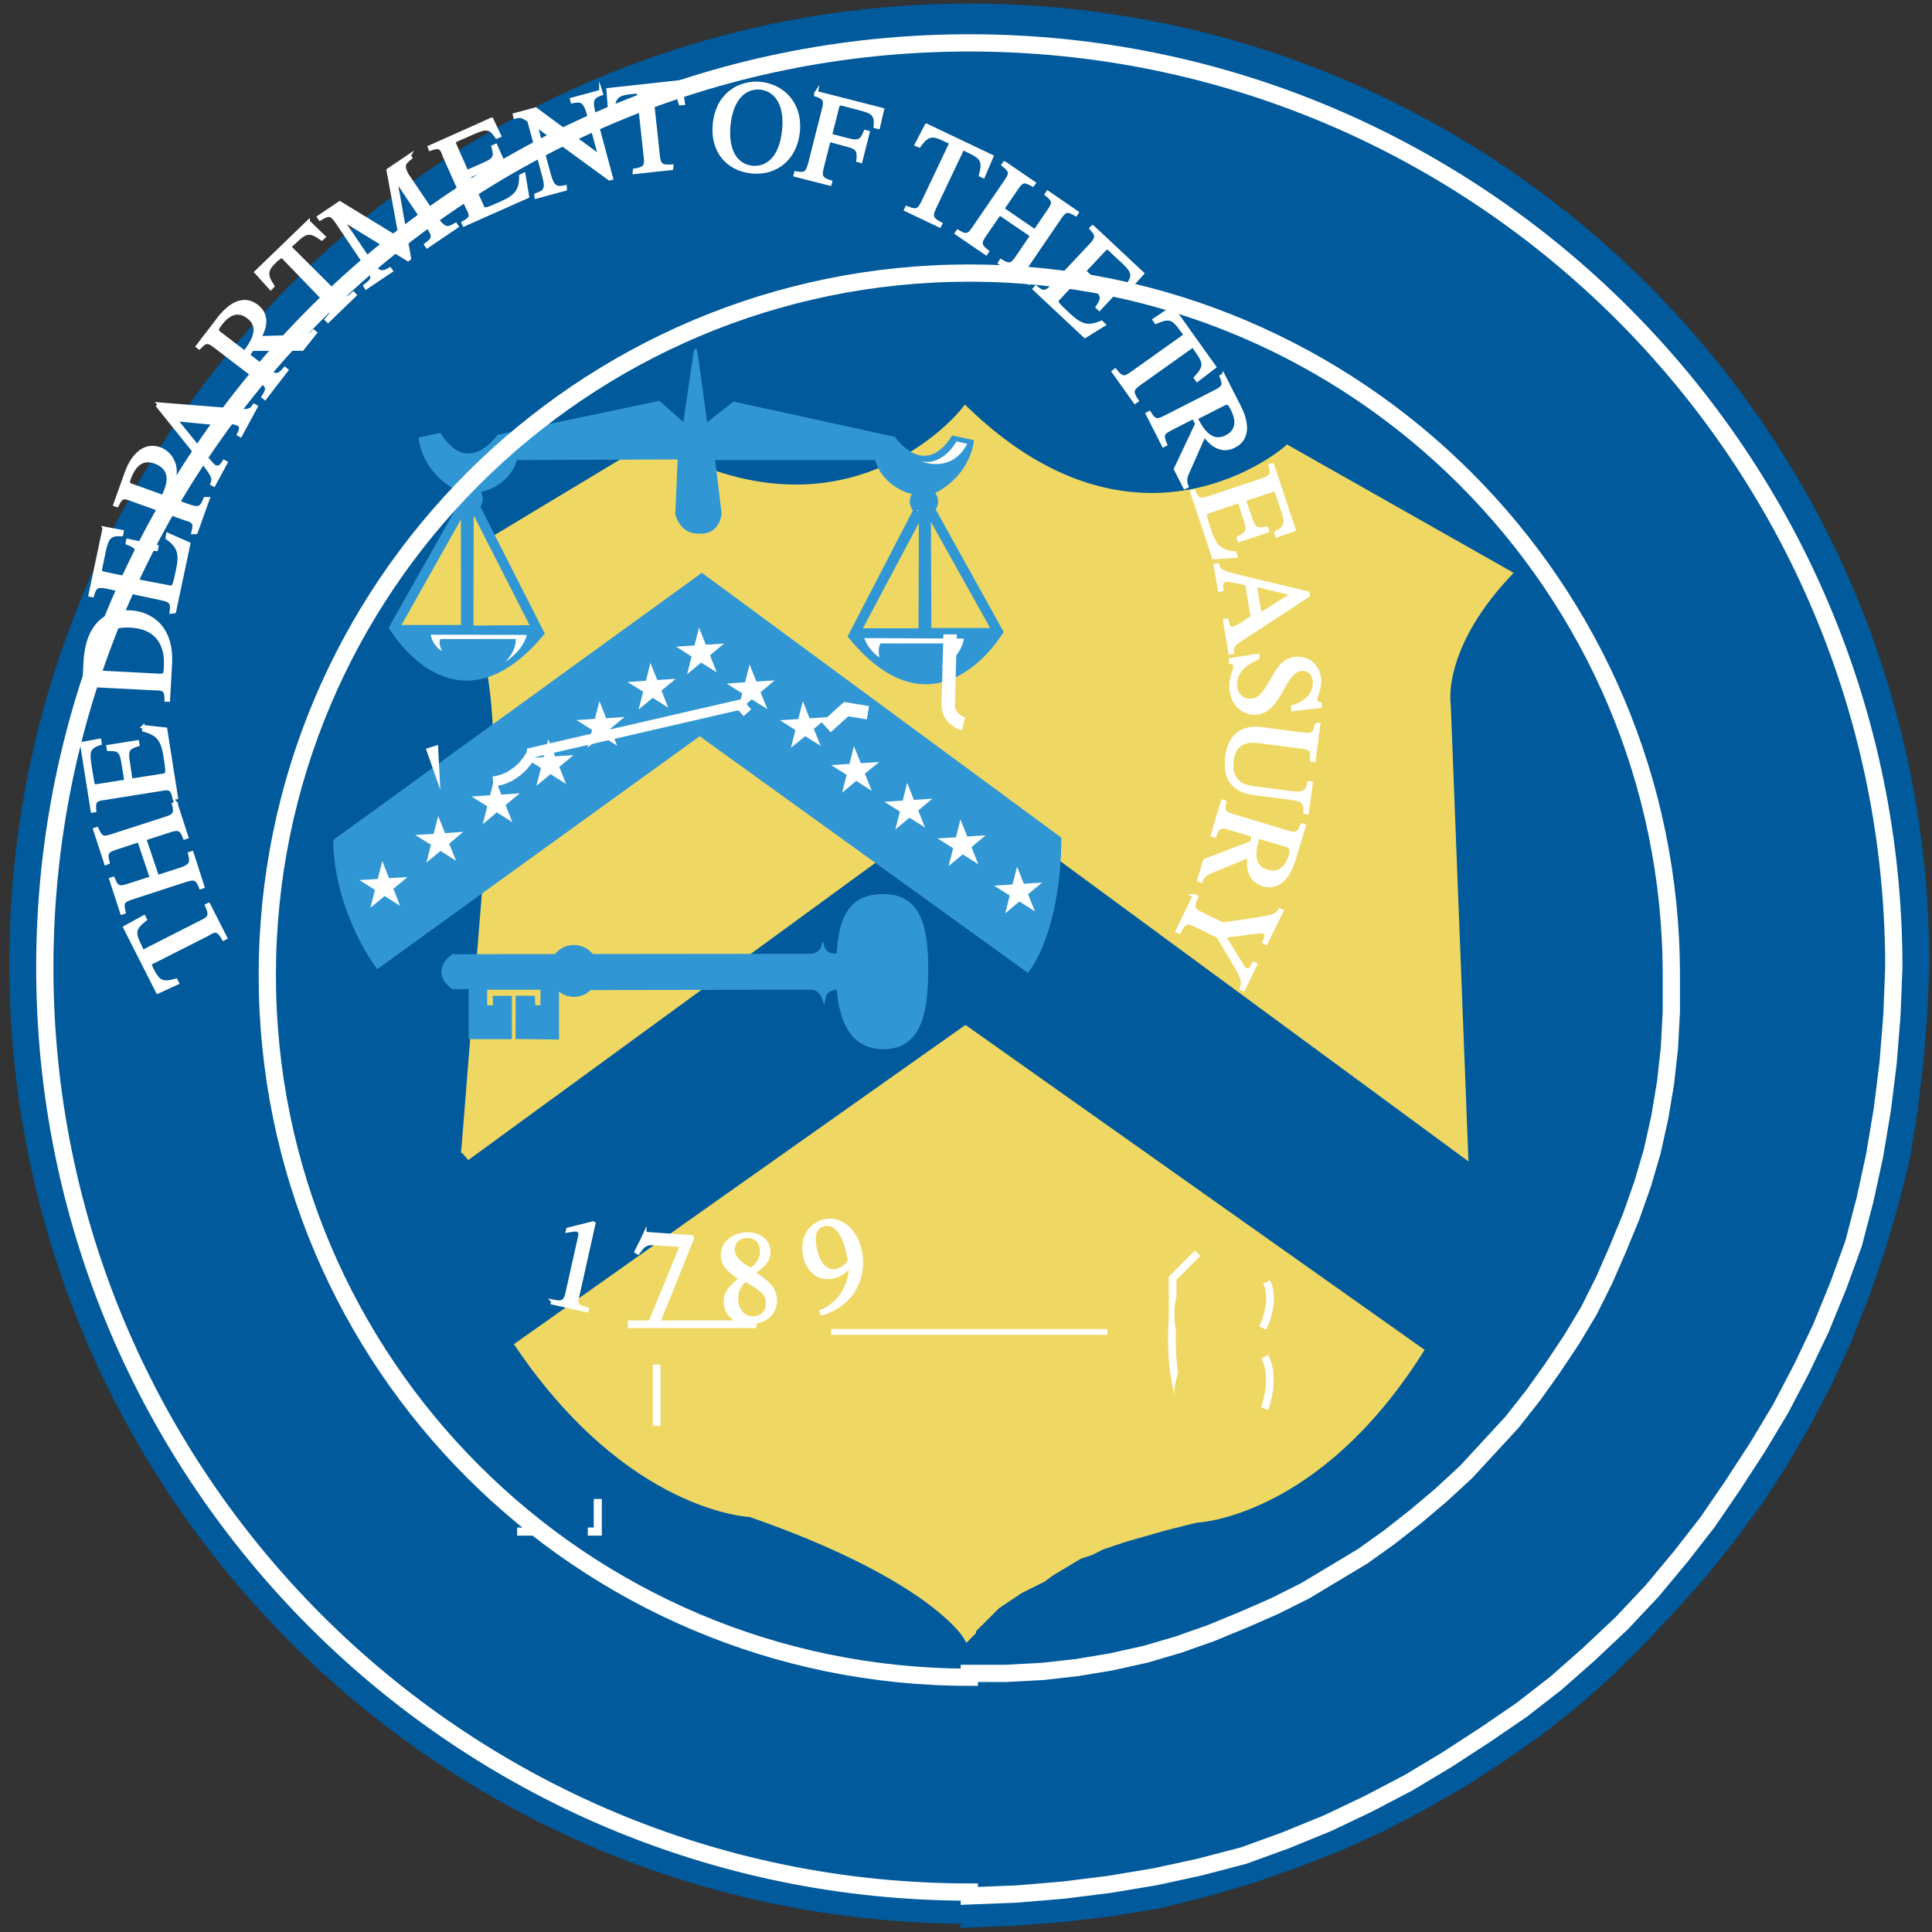
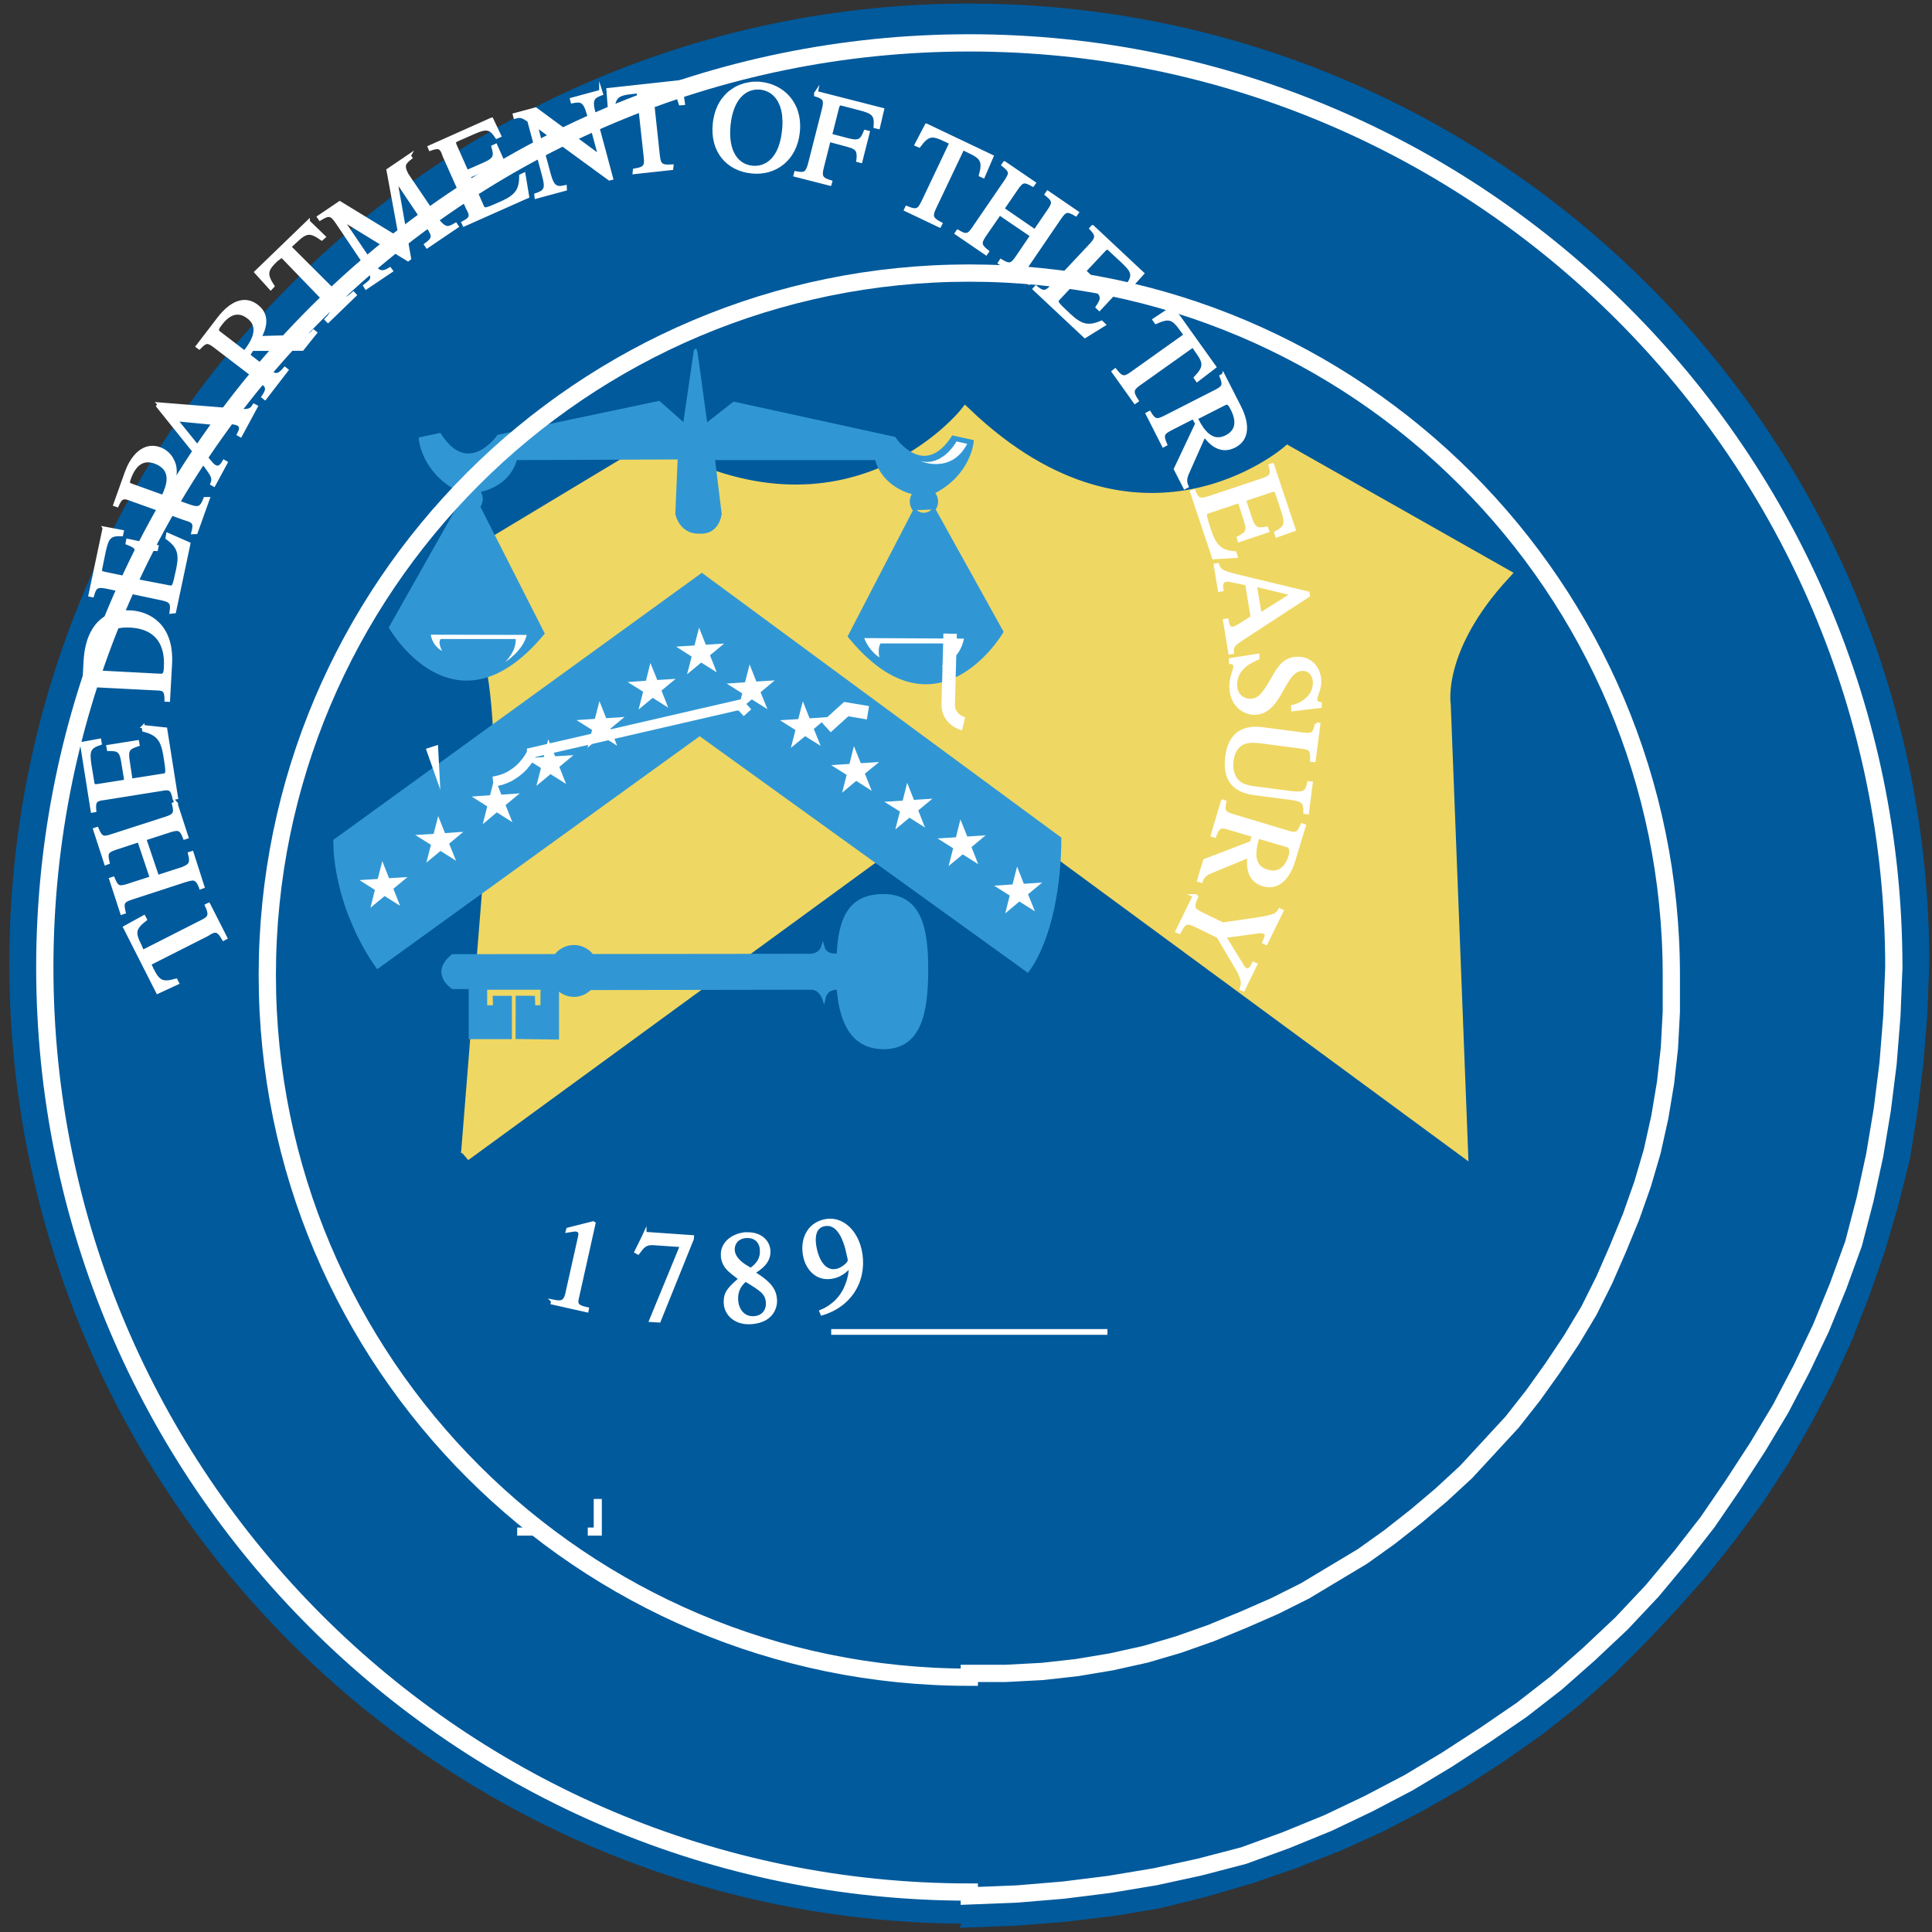
<svg xmlns="http://www.w3.org/2000/svg" height="500.04" width="500" version="1.1" preserveAspectRatio="none" viewBox="0 0 0.694 0.694">
  <rect x="0" y="0" width="0.694" height="0.694" fill="#333333" stroke="none" />
  <g transform="matrix(.689 0 0 .689 .003 .003)">
    <g stroke-miterlimit="10.433">
      <path d="m0.5 0.998 0.026-0.001 0.025-0.002 0.025-0.003 0.024-0.004 0.024-0.006 0.024-0.007 0.023-0.008 0.023-0.009 0.022-0.01 0.021-0.011 0.021-0.012 0.02-0.013 0.02-0.014 0.019-0.015 0.018-0.016 0.017-0.017 0.016-0.017 0.016-0.018 0.015-0.019 0.014-0.019 0.013-0.02 0.012-0.021 0.011-0.021 0.01-0.022 0.009-0.023 0.008-0.023 0.007-0.024 0.006-0.024 0.004-0.025 0.003-0.025 0.002-0.025 0.001-0.026c0-0.275-0.223-0.498-0.498-0.498s-0.498 0.223-0.498 0.498c0 0.275 0.223 0.498 0.498 0.498z" stroke="#005a9c" stroke-width=".005" fill="#005a9c" />
      <path d="m0.239 0.597 0.017-0.212c-0.002-0.083-0.029-0.091-0.029-0.091l0.108-0.065c0.103 0.059 0.164-0.018 0.164-0.018 0.091 0.087 0.168 0.02 0.168 0.02l0.113 0.064c-0.036 0.039-0.031 0.068-0.031 0.068l0.009 0.232-0.257-0.189-0.263 0.192z" stroke="#efd763" stroke-width=".006" fill="#efd763" />
-       <path d="m0.502 0.846 0-0 0-0 0-0.001 0.001-0.001 0.001-0.001 0.001-0.001 0.001-0.001 0.001-0.001 0.002-0.002 0.002-0.002 0.002-0.002 0.002-0.002 0.003-0.002 0.003-0.002 0.003-0.002 0.003-0.002 0.004-0.002 0.004-0.002 0.004-0.002 0.004-0.003 0.005-0.003 0.005-0.003 0.005-0.003 0.006-0.002 0.006-0.003 0.006-0.002 0.006-0.002 0.007-0.002 0.007-0.002 0.007-0.002 0.008-0.002 0.008-0.002s0.062-0.002 0.116-0.087l-0.236-0.167-0.232 0.164c0.058 0.085 0.12 0.087 0.12 0.087 0.095 0.033 0.113 0.064 0.113 0.064z" stroke="#efd763" stroke-width=".005" fill="#efd763" />
      <path d="m358.17 178.62-5.644 38.713-13.348-11.82-83.666 17.598s-15.671 22.577-30.678-0.863l-10.027 2.125s1.13 16.866 19.988 26.627l0.535 0.014c-1.193 1.205-1.93 2.868-1.93 4.699 0 1.583 0.532 3.021 1.422 4.15l-35.553 62.916s33.466 58.301 79.416 3.055l-33.566-66.09 0.035-0.047 0.199-0.266 0.133-0.266 0.199-0.266 0.133-0.266 0.133-0.332 0.133-0.266 0.065-0.332 0.135-0.332 0.064-0.266 0.066-0.332v-0.332l0.066-0.332v-0.398c0-1.722-0.656-3.291-1.719-4.475l1.188 0.027s14.676-2.192 18.527-16.602l85.193-0.332h0.133l-1.262 29.35c2.988 10.292 11.355 9.297 11.355 9.297 10.093 0.996 11.156-9.43 11.156-9.43l-3.519-28.885h84.994c3.719 14.409 18.594 17.73 18.594 17.73l1.623-0.019c-1.205 1.207-1.955 2.883-1.955 4.732 0 1.783 0.677 3.394 1.772 4.592l0.488-0.939 9.029-0.332 0.41 0.738 0.055-0.074 0.199-0.266 0.133-0.266 0.199-0.266 0.133-0.266 0.133-0.332 0.133-0.266 0.066-0.332 0.133-0.332 0.066-0.332 0.066-0.332v-0.332l0.066-0.332v-0.332c0-1.906-0.8-3.626-2.08-4.84l0.486-0.006c18.925-9.628 20.188-26.496 20.188-26.496l-9.961-2.189c-15.272 23.374-30.678 0.598-30.678 0.598l-83.537-18.262-14.607 11.422-5.18-37.717-0.332-0.996zm114.39 83.078c-0-0-0.002 0-0.002 0l-34.041 65.662c45.486 55.712 79.416-2.324 79.416-2.324l-35.447-63.871-0.145 0.191-0.199 0.266-0.199 0.199-0.266 0.199-0.199 0.266-0.266 0.199-0.266 0.133-0.266 0.199-0.266 0.133-0.266 0.199-0.332 0.133-0.266 0.066-0.332 0.133-0.266 0.066-0.332 0.066-0.332 0.066-0.332 0.066h-0.332l-0.33 0.066c-1.867 0-3.548-0.815-4.736-2.115zm-111.01 33.592-191.3 138.65 0.066 2.123 0.066 2.191 0.133 2.191 0.199 2.191 0.266 2.191 0.266 2.258 0.797 4.447 0.93 4.383 1.062 4.449 1.328 4.383 1.395 4.316 1.594 4.25 1.727 4.117 1.793 4.117 1.992 3.916 1.992 3.785 2.125 3.652 2.258 3.519 2.258 3.32 167.93-121.32 170.98 123.25c12.284-17.132 16.732-45.884 16.732-68.926l-186.58-137.46zm94.426 167.27c-17.796 0.066-22.512 12.882-23.309 31.143l-0.199-0.199s-6.44 1.062-7.834-4.184c0 0-1.328 4.582-7.305 4.383l-113 0.121c-2.228-2.871-5.631-4.703-9.447-4.703-3.863 0-7.288 1.841-9.523 4.725l-53.691 0.057c-11.421 9.23 0.066 16.533 0.066 16.533h9.098v26.098h20.85v-20.918h-8.301l0.133 4.914h-4.715v-9.76h29.484l-0.066 9.76h-4.316l-0.199-4.914-8.367-0.066-0.066 20.918 20.982 0.266v-25.766h0.203c2.189 2.173 5.15 3.522 8.43 3.522h0.598l0.598-0.066 0.664-0.066 0.598-0.133 0.598-0.133 0.531-0.199 0.598-0.199 0.531-0.199 0.531-0.266 0.531-0.266 0.531-0.332 0.465-0.332 0.465-0.332 0.465-0.398 0.465-0.398 0.227-0.227 115.64-0.174c4.515 0.199 6.242 5.379 6.242 5.379 1.195-6.109 7.504-5.379 7.504-5.379v0.002l0.133 1.592 0.199 1.594 0.199 1.594 0.199 1.527 0.266 1.527 0.266 1.461 0.332 1.461 0.398 1.395 0.398 1.395 0.398 1.328 0.465 1.33 0.531 1.26 0.531 1.193 0.598 1.131 0.598 1.129 0.664 1.062 0.73 1.065 0.73 0.93 0.797 0.928 0.863 0.863 0.93 0.799 0.93 0.729 0.994 0.664 1.065 0.598 1.062 0.531 1.129 0.531 1.262 0.398 1.26 0.332 1.262 0.266 1.395 0.199 1.395 0.133 1.527 0.066c19.522 0.066 22.576-19.189 22.576-41.102s-3.784-38.182-22.775-38.115v-0.002z" transform="scale(.001)" stroke="#3197d4" stroke-width="1.67" fill="#3197d4" />
    </g>
    <g stroke="#fff" stroke-miterlimit="10.433" fill="none">
      <path d="m381.03 279.88h0.7v0.42m3.39-0.42h0.58v1.89" transform="matrix(.009 0 0 -.009 -3.164 3.313)" stroke-width=".469" />
      <line y2=".69" x2=".573" y1=".69" x1=".429" stroke-width=".003" />
-       <path d="m0.62 0.649-0.001 0.001-0.001 0.001-0.001 0.001-0.001 0.001-0.001 0.001-0.001 0.001-0.001 0.001-0.001 0.001-0.001 0.001-0.001 0.001-0.001 0.001-0.001 0.001-0.001 0.001-0 0.001-0 0.001-0 0.001-0 0.001-0 0.001-0 0.001-0 0.001-0 0.001-0 0.001-0 0.001-0 0.001-0 0.001-0 0.001-0 0.001-0 0.001-0 0.001-0 0.001-0 0.002-0 0.001c-0.001 0.016 0 0.029 0.003 0.041 0.004 0.014 0.014 0.021 0.014 0.021m0.032-0.08c0.005 0.01-0.002 0.024-0.002 0.024m0.001 0.015c0.006 0.011 0 0.027 0 0.027m-0.317-0.023v0.032m-0.015-0.053h0.067" stroke-width=".004" />
      <polyline transform="matrix(.009 0 0 -.009 -3.164 3.313)" points="379.64 323.32 379.71 323.33 379.79 323.35 379.86 323.36 379.93 323.38 380 323.4 380.07 323.41 380.2 323.46 380.33 323.5 380.45 323.56 380.57 323.61 380.68 323.68 380.78 323.74 380.88 323.81 380.98 323.88 381.07 323.95 381.15 324.02 381.23 324.09 381.31 324.17 381.38 324.24 381.44 324.32 381.5 324.39 381.56 324.46 381.61 324.53 381.66 324.59 381.7 324.66 381.74 324.72 381.77 324.77 381.8 324.82 381.83 324.87 381.85 324.91 381.86 324.94 381.88 324.97 381.88 324.98 381.89 324.99 381.89 324.99 381.89 325 381.89 325 381.89 325 393.95 327.78 394.37 327.31" stroke-width=".586" />
      <polygon transform="matrix(.009 0 0 -.009 -3.164 3.313)" points="375.97 325.11 376.34 324.06 376.28 325.21" stroke-width=".352" />
      <polyline transform="matrix(.009 0 0 -.009 -3.164 3.313)" points="398.93 326.47 400.09 327.52 401.35 327.31" stroke-width=".782" />
      <path d="m0.491 0.326-0.001 0.037c-0 0.008 0.008 0.01 0.008 0.01" stroke-width=".007" />
    </g>
-     <path d="m0.642 0.697 0 0 0.001 0 0 0 0 0 0 0 0 0 0 0 0 0.001 0 0 0 0.001 0 0.001 0 0.001 0 0.001 0 0.001 0 0.001 0 0.001 0 0.001 0 0.001 0 0.001 0 0.001 0 0.001 0 0.001 0 0.001 0 0.001 0 0.001 0 0.001 0 0.001 0 0.001 0 0.001 0 0.001 0 0.001v0.001c0.001 0.013-0.006 0.025-0.016 0.026-0.01 0.001-0.018-0.009-0.019-0.022-0.001-0.009 0.003-0.018 0.008-0.022l0.001-0.001c-0.005-0.004-0.009-0.011-0.009-0.02-0.001-0.013 0.007-0.025 0.016-0.026 0.01-0.001 0.018 0.009 0.019 0.023 0 0.009-0.003 0.018-0.008 0.022l-0.001 0.001z" fill="#efd763" />
    <g stroke-miterlimit="10.433">
-       <path d="m240.97 257.44-0.133 66.004 33.6-0.266-33.467-65.738zm-3.387 2.723-35.459 62.949h35.525l-0.066-62.949zm241.71 1.129 0.266 63.414h35.127l-35.393-63.414zm-2.922 0.332-33.6 63.215h33.4l0.199-63.215z" transform="scale(.001)" stroke="#3197d4" stroke-width="3.32" fill="#efd763" />
      <path d="m0.501 0.984 0.025-0.001 0.024-0.002 0.024-0.003 0.024-0.004 0.023-0.005 0.023-0.006 0.022-0.008 0.022-0.009 0.021-0.01 0.021-0.011 0.02-0.012 0.02-0.013 0.019-0.013 0.018-0.014 0.017-0.015 0.017-0.016 0.016-0.017 0.015-0.018 0.014-0.018 0.013-0.019 0.013-0.02 0.012-0.02 0.011-0.021 0.01-0.021 0.009-0.022 0.008-0.022 0.006-0.023 0.005-0.023 0.004-0.024 0.003-0.024 0.002-0.025 0.001-0.025c0-0.266-0.216-0.482-0.482-0.482-0.266 0-0.482 0.216-0.482 0.482 0 0.266 0.216 0.482 0.482 0.482zm0-0.116 0.019-0 0.019-0.001 0.018-0.002 0.018-0.003 0.018-0.004 0.017-0.005 0.017-0.006 0.017-0.007 0.016-0.007 0.016-0.008 0.015-0.009 0.015-0.009 0.014-0.01 0.014-0.011 0.013-0.011 0.013-0.012 0.012-0.013 0.012-0.013 0.011-0.014 0.01-0.014 0.01-0.015 0.009-0.015 0.008-0.016 0.007-0.016 0.007-0.017 0.006-0.017 0.005-0.017 0.004-0.018 0.003-0.018 0.002-0.018 0.001-0.019 0-0.019c0-0.202-0.164-0.366-0.366-0.366-0.202 0-0.366 0.164-0.366 0.366s0.164 0.366 0.366 0.366z" stroke="#fff" stroke-width=".009" fill="none" />
      <path d="m350.27 38.248-37.65 4.117 0.863 11.422 1.594-0.199c0.664-7.437 2.323-8.899 9.693-9.695l3.586-0.398 3.652 33.4c0.531 4.913 0.465 6.508-5.578 7.438l-0.133 1.262 19.523-2.125 0.133-1.262c-5.644 0.398-6.574-0.797-7.106-5.312l-3.65-34.131 3.584-0.398c7.304-0.797 9.364 0.2 11.555 7.371l1.594-0.133-1.66-11.355zm38.908 0.797-0.996 0.066-0.996 0.066-1.062 0.199-0.996 0.199-0.994 0.199-0.996 0.332-0.996 0.332-0.93 0.332-0.996 0.465-0.93 0.465-0.863 0.531-0.863 0.598-0.863 0.598-0.863 0.664-0.797 0.73-0.73 0.73-0.729 0.863-0.73 0.863-0.664 0.863-0.598 0.996-0.598 0.996-0.531 1.062-0.465 1.129-0.465 1.195-0.398 1.195-0.332 1.262-0.266 1.326-0.266 1.328-0.199 1.461h-0.002c-1.461 14.276 6.839 23.907 19.521 25.168 12.152 1.262 22.775-6.509 24.236-20.785 1.527-15.339-8.565-24.17-19.521-25.299l-0.996-0.133h-1.062-1.062zm1.631 2.451c0.434 0.002 0.866 0.027 1.293 0.072l0.598 0.066 0.664 0.133 0.598 0.133 0.664 0.199 0.598 0.199 0.598 0.266 0.664 0.266 0.598 0.332 0.531 0.332 0.598 0.398 0.531 0.465 0.598 0.465 0.465 0.531 0.531 0.531 0.465 0.598 0.465 0.664 0.465 0.664 0.398 0.73 0.332 0.797 0.398 0.797 0.332 0.863 0.266 0.928 0.266 0.93 0.199 0.996 0.199 1.062 0.133 1.129 0.066 1.129 0.066 1.195 0.066 1.262-0.066 1.262-0.066 1.395-0.133 1.395c-1.461 14.675-8.899 19.92-16.336 19.189-7.437-0.73-13.611-7.37-12.15-22.111 1.494-14.318 8.591-19.297 15.107-19.262zm-81.975 1.799-15.207 4.117 0.332 1.262c4.515-0.863 6.441-0.863 8.5 6.574l5.844 21.713h-0.133l-33.268-24.502-11.09 2.988 0.332 1.262c2.59-0.73 3.719-0.666 7.238 1.857l7.703 28.621c1.925 7.039 0.797 8.365-4.051 10.025l0.133 1.195 15.205-4.117-0.066-1.26c-4.781 1.129-6.574 0.066-8.367-6.641l-6.838-25.301h0.133l38.115 27.824 1.129-0.266-9.164-34.131-0.133-0.332-0.066-0.332-0.066-0.332-0.066-0.332-0.133-0.332v-0.332l-0.066-0.266-0.066-0.266-0.066-0.332-0.066-0.266v-0.266l-0.066-0.199v-0.266-0.266-0.199l-0.066-0.199v-0.266-0.199-0.199l0.066-0.199v-0.199-0.133l0.066-0.398 0.066-0.266 0.133-0.332 0.066-0.266 0.133-0.266 0.133-0.266 0.199-0.199 0.199-0.266 0.199-0.199 0.199-0.133 0.199-0.199 0.266-0.199 0.266-0.133 0.266-0.133 0.266-0.133 0.332-0.199 0.332-0.133 0.332-0.133 0.332-0.133 0.332-0.133 0.398-0.133-0.398-1.262zm112.35 0.598-0.266 1.262c3.984 1.328 5.445 2.125 4.117 7.238l-7.172 28.221c-1.4 5.311-2.46 6.108-7.37 5.113l-0.332 1.26 18.193 4.648 0.332-1.195c-4.582-1.395-5.644-2.522-4.383-7.436l3.586-14.211 9.43 2.523 0.465 0.133 0.398 0.133 0.465 0.133 0.332 0.133 0.398 0.066 0.332 0.133 0.332 0.133 0.332 0.133 0.266 0.199 0.266 0.133 0.266 0.133 0.266 0.199 0.199 0.133 0.199 0.199 0.199 0.199 0.199 0.199 0.133 0.199 0.133 0.266 0.133 0.199 0.133 0.266 0.066 0.332 0.066 0.266 0.066 0.332 0.066 0.332v0.332l0.066 0.398v0.398 0.398l-0.066 0.465v0.465l-0.066 0.465v0.266l-0.066 0.266 1.527 0.398 3.85-15.141-1.527-0.398c-1.859 4.781-3.385 5.711-8.697 4.383l-9.43-2.457 3.652-14.408c0.531-1.992 1.063-2.125 2.656-1.727l8.896 2.324c7.238 1.793 8.633 3.318 8.102 9.361l1.66 0.398 2.191-9.361-34.596-8.832zm-169.19 13.877-32.54 14.542l0.465 1.129c4.051-1.394 5.711-1.726 7.305 3.453l12.152 27.225c2.656 4.449 1.461 5.644-2.324 7.637l0.531 1.129 33.135-14.742-1.926-11.619-1.662 0.797c0.066 7.37-2.19 10.557-9.893 14.01-9.097 4.05-9.164 3.984-10.293 1.527l-6.773-15.271 9.496-4.051c5.113-2.258 6.441-1.795 9.363 2.787l1.395-0.664-6.309-14.209-1.461 0.664c1.328 4.648 1.327 6.373-4.117 8.83l-9.494 4.184-6.043-13.611c-0.93-2.058-0.199-2.391 1.062-2.988l8.33-3.656c6.84-3.054 8.897-2.789 12.217 2.258l1.527-0.664-4.117-8.699zm226.63 3.121-5.311 10.16 1.527 0.664c4.449-5.976 6.639-6.375 13.279-3.188l3.32 1.594-14.408 30.346c-2.191 4.449-2.989 5.777-8.699 3.387l-0.531 1.129 17.729 8.434 0.598-1.129c-5.046-2.59-5.178-4.117-3.252-8.234l14.74-31.01 3.254 1.594c6.706 3.121 7.903 5.045 5.977 12.35l1.461 0.664 4.514-10.49-34.197-16.27zm-269.59 15.936-11.088 7.504 6.707 36.455-31.873-19.455-11.023 7.436 0.73 1.065c4.25-2.59 5.711-2.924 8.699 1.459l15.205 22.578c4.715 7.038 3.652 7.502-0.531 10.756l0.664 1.064 13.148-8.832-0.73-0.996c-4.183 2.524-6.176 2.125-10.094-3.652l-15.006-22.178 0.133-0.066 34.396 21.049 0.797-0.598-7.238-41.168 0.066-0.133 16.865 25.033c3.121 4.582 2.99 5.91-1.26 9.031l0.729 1.062 15.605-10.559-0.73-1.062c-3.719 2.257-5.312 2.59-8.766-1.395l-16.732-24.701-0.066-0.266-0.133-0.199-0.066-0.199-0.133-0.199-0.066-0.199-0.066-0.199-0.133-0.199-0.066-0.199-0.133-0.332-0.133-0.332-0.066-0.332-0.066-0.332-0.066-0.266-0.066-0.332v-0.266-0.266-0.266-0.199l0.066-0.266 0.066-0.266 0.066-0.199 0.133-0.199 0.066-0.266 0.133-0.199 0.199-0.199 0.133-0.199 0.199-0.199 0.199-0.266 0.199-0.199 0.199-0.199 0.266-0.199 0.199-0.266 0.266-0.199 0.332-0.199 0.266-0.266 0.33-0.266-0.73-1.065zm310.3 3.719-0.73 1.065c3.917 3.121 4.316 4.182 1.527 8.299l-16.467 24.039-0.199 0.398-0.266 0.332-0.266 0.332-0.266 0.332-0.199 0.332-0.199 0.266-0.266 0.266-0.199 0.266-0.199 0.264-0.199 0.199-0.266 0.199-0.199 0.133-0.199 0.135-0.199 0.131-0.266 0.133-0.199 0.066-0.266 0.066-0.199 0.066h-0.266l-0.266 0.066-0.266-0.066h-0.266l-0.266-0.066-0.332-0.066-0.266-0.133-0.199-0.066-0.133-0.066-0.199-0.064-0.199-0.068-0.133-0.131-0.199-0.068-0.199-0.066-0.199-0.133-0.199-0.064-0.199-0.135-0.199-0.131-0.199-0.133-0.199-0.133-0.266-0.133-0.73 1.062 15.473 10.557 0.73-1.062c-4.183-3.254-3.984-4.646-1.527-8.365l7.834-11.355 16.801 11.422-7.371 10.889c-2.855 4.117-3.918 5.179-8.699 2.191l-0.729 1.129 15.404 10.492 0.73-1.062c-4.183-3.188-3.985-4.649-1.461-8.301l16.799-24.635c2.722-3.918 3.852-4.25 8.301-1.66l0.73-1.064-15.406-10.557-0.729 1.062c3.851 3.121 4.25 4.25 1.461 8.301l-7.371 10.822-16.801-11.553 7.371-10.758c2.722-3.918 3.852-4.184 8.301-1.66l0.73-0.996-15.473-10.559zm-362.96 30.613-27.291 26.361 7.703 8.5 1.129-1.195c-4.051-6.242-3.586-8.434 1.727-13.547l2.922-2.191 23.307 24.105c3.187 3.32 4.117 4.514-0.133 8.963l0.93 0.93 14.076-13.611-0.863-0.93c-4.183 3.785-5.709 3.386-8.83 0.133l-24.438-24.369 3.123-2.857c5.379-5.179 7.569-5.576 13.678-1.26l1.195-1.062-8.234-7.969zm408.91 2.656-0.863 0.93c2.855 3.121 3.718 4.514 0.066 8.432l-20.385 21.715c-3.52 3.785-5.047 3.187-8.367 0.465l-0.863 0.93 26.428 24.768 9.959-6.176-1.326-1.262c-6.839 2.922-10.625 2.058-16.801-3.719-7.304-6.839-7.239-6.84-5.312-8.898l11.355-12.15 7.504 7.17c3.984 3.918 4.048 5.247 0.994 9.762l1.129 1.062 10.691-11.42-1.195-1.062c-3.785 2.988-5.379 3.719-9.762-0.332l-7.502-7.106 10.225-10.891c1.528-1.66 2.125-1.129 3.121-0.133l6.641 6.176c5.445 5.113 5.976 7.106 2.59 12.152l1.262 1.129 6.441-7.172-26.029-24.369zm-441.77 39.029c-5.849-0.218-10.941 5.111-13.68 8.646l-11.289 14.742 0.996 0.73c3.254-3.387 4.317-3.852 8.566-0.465l23.107 17.662c3.718 2.789 4.648 3.852 1.594 8.367l0.996 0.797 11.355-14.742-0.996-0.797c-3.519 4.117-4.914 3.851-8.5 1.129l-10.492-8.1 1.926-3.055 26.164-0.066 6.838-8.566-0.994-0.797c-1.793 2.125-3.785 2.656-6.109 2.723l-21.914 0.598c1.594-3.121 5.644-11.022-1.527-16.467-2.058-1.577-4.091-2.267-6.041-2.34zm483.34 3.201-9.496 6.309 0.93 1.328c6.839-3.054 8.896-2.324 13.213 3.719l2.125 2.922-27.424 19.521c-3.984 2.856-5.379 3.585-9.164-1.262l-0.996 0.797 11.355 15.938 1.062-0.73c-3.12-4.714-2.59-6.11 1.129-8.766l28.021-19.92 2.059 2.988c4.316 5.976 4.383 8.233-0.797 13.678l0.93 1.328 9.098-6.973-22.045-30.877zm-486.88 2.803c1.542 0.09 3.218 0.684 4.994 2.045l0.332 0.266 0.332 0.266 0.332 0.266 0.266 0.266 0.266 0.332 0.266 0.266 0.266 0.332 0.199 0.266 0.199 0.266 0.199 0.332 0.133 0.332 0.199 0.266 0.133 0.332 0.066 0.266 0.133 0.332 0.066 0.332 0.133 0.266 0.066 0.332 0.066 0.598 0.066 0.664-0.066 0.598v0.664l-0.133 0.598-0.133 0.664-0.133 0.598-0.199 0.598-0.266 0.664-0.266 0.598-0.266 0.598-0.266 0.598-0.332 0.531-0.332 0.598-0.332 0.598-0.332 0.531-0.398 0.531-0.332 0.531-0.332 0.465-0.398 0.531-0.332 0.465-0.332 0.465-0.332 0.396-13.08-10.025c-1.594-1.195-1.594-1.993 0.598-4.781 1.245-1.643 4.656-5.902 9.281-5.631zm513.44 32.324-1.129 0.598c1.727 4.449 1.594 5.578-2.789 7.836l-25.963 13.215c-4.449 2.258-5.844 2.656-8.633-2.059l-1.129 0.598 8.434 16.6 1.129-0.598c-2.191-4.914-1.328-6.043 2.656-8.102l11.818-6.041 1.793 3.318-11.156 23.641 4.914 9.627 1.129-0.598c-1.129-2.523-0.797-4.448 0.133-6.639l8.898-20.055c2.125 2.789 7.569 9.828 15.604 5.777 9.23-4.715 5.445-15.272 2.723-20.584l-8.432-16.535zm1.668 14.609c1.009-0.125 1.719 0.647 2.914 2.988 1.261 2.457 5.046 10.424-2.856 14.475l-0.398 0.199-0.398 0.199-0.398 0.133-0.398 0.133-0.332 0.133-0.398 0.066-0.398 0.133-0.332 0.066-0.332 0.066h-0.398-0.332l-0.332 0.066-0.332-0.066h-0.332-0.332l-0.332-0.066-0.266-0.066-0.332-0.066-0.598-0.199-0.598-0.266-0.531-0.266-0.531-0.332-0.531-0.332-0.531-0.398-0.465-0.398-0.531-0.465-0.398-0.465-0.465-0.465-0.398-0.531-0.465-0.531-0.398-0.531-0.332-0.531-0.398-0.598-0.332-0.531-0.332-0.531-0.332-0.598-0.266-0.531-0.332-0.531-0.266-0.465-0.266-0.529-0.266-0.465v-0.002l14.742-7.502c0.432-0.216 0.801-0.357 1.137-0.398zm-556.59 0.465-0.598 1.129 22.445 27.955c2.258 2.856 5.445 7.039 6.043 8.832 0.531 1.727 0.133 2.789-0.266 3.719l1.062 0.598 6.307-11.688-1.062-0.598c-0.73 1.261-2.189 3.984-4.713 2.656-0.664-0.332-1.395-0.93-1.926-1.66l-5.512-6.441 8.367-15.537 6.971 0.664c0.996 0.066 3.121 0.398 4.117 0.863 2.125 1.195 1.395 3.186 0.266 5.377l1.062 0.598 8.168-15.139-1.129-0.598c-1.593 2.523-2.657 2.988-8.035 2.59l-41.568-3.32zm8.834 8.166 19.986 1.926-7.369 13.68-12.617-15.605zm-12.816 14.488c-5.928 0.361-10.48 6.069-13.016 13.137l-5.975 16.732 1.193 0.398c2.058-4.449 3.121-4.848 7.902-2.922l27.424 9.828c4.25 1.262 5.644 1.793 4.184 7.238l1.66-0.066 6.309-17.664h-1.66c-1.859 4.847-3.188 5.578-8.035 3.918l-11.555-4.117c0.93-1.461 1.395-2.656 1.926-4.184 2.39-6.64 2.722-11.088 1.129-14.74-0.664-1.394-2.256-5.113-7.17-6.906-1.506-0.535-2.949-0.736-4.316-0.652zm-1.906 6.938c1.148-0.026 2.421 0.179 3.832 0.688 9.629 3.453 6.641 11.885 5.777 14.209l-0.199 0.531-0.133 0.465-0.199 0.465-0.199 0.465-0.199 0.465-0.199 0.465-0.199 0.465-0.199 0.465-16.469-5.908c-2.125-0.731-1.859-1.463-1.195-3.389 0.84-2.353 3.384-9.243 9.582-9.385zm586.45 2.082-1.195 0.398c1.063 4.117 1.195 5.775-3.918 7.436l-28.287 9.43c-4.914 1.66-5.977 0.399-7.57-3.586l-1.195 0.398 11.488 34.396 11.686-0.73-0.598-1.793c-7.371-0.664-10.293-3.186-13.016-11.154-3.121-9.495-3.055-9.496-0.465-10.359l15.805-5.312 3.121 9.895c1.727 5.312 1.195 6.575-3.652 9.031l0.465 1.461 14.809-4.981-0.531-1.461c-4.715 0.863-6.441 0.73-8.367-4.981l-3.254-9.828 14.145-4.715c2.192-0.73 2.391 0.066 2.856 1.395l2.856 8.633c2.39 7.039 1.925 9.031-3.453 11.887l0.531 1.594 9.029-3.188-11.287-33.865zm-609.11 33.068-7.371 34.928 1.262 0.266c1.195-4.117 1.926-5.578 7.172-4.516l29.15 6.176c5.047 1.062 5.312 2.657 4.715 6.906l1.727-0.199 7.502-35.459v-0.002l-11.023-4.848-0.332 1.859c5.976 4.316 7.305 7.969 5.578 16.203-2.058 9.761-2.125 9.76-4.848 9.229l-16.268-3.121 2.258-10.424c1.195-5.445 2.325-6.242 7.703-5.91l0.332-1.527-15.273-3.188-0.266 1.461c4.515 1.727 5.976 2.723 4.715 8.566l-2.125 10.158-14.607-3.053c-2.258-0.465-2.059-1.328-1.793-2.656l1.842-8.92c1.594-7.304 2.989-8.766 9.031-8.566l0.332-1.592-9.428-1.793zm580.55 19.057-1.262 0.199 2.191 13.08 1.26-0.199c-0.199-1.395-0.73-4.447 2.059-4.979 0.731-0.066 1.66-0.066 2.59 0.133l8.301 1.727 2.856 17.396-5.91 3.785c-0.863 0.531-2.92 1.793-3.916 1.926-2.523 0.465-2.922-1.727-3.32-4.184l-1.262 0.199 2.789 16.865 1.26-0.199c-0.266-2.921 0.332-3.982 4.781-6.904l34.861-22.777-0.199-1.326-34.795-8.367c-3.187-0.797-8.366-1.992-10.225-3.254-1.461-0.996-1.793-2.125-2.059-3.121zm19.59 10.623 19.455 4.648-16.932 10.691-2.523-15.34zm-587.72 13.971c-14.104-0.109-21.484 9.976-22.32 25.607l-0.996 18.127 1.328 0.066c0.664-5.113 1.328-5.844 6.375-5.246l29.814 1.527h0.398 0.465l0.332 0.066h0.398 0.332l0.332 0.066h0.266l0.332 0.066 0.266 0.066 0.266 0.066 0.199 0.066 0.266 0.133 0.199 0.066 0.199 0.133 0.133 0.133 0.199 0.199 0.133 0.133 0.133 0.199 0.133 0.199 0.133 0.199 0.066 0.266 0.066 0.199 0.133 0.332 0.066 0.266 0.066 0.332v0.332l0.066 0.332v0.398l0.066 0.332v0.266 0.199 0.199 0.199 0.266 0.199l1.262 0.066 1.062-18.99c1.062-20.585-11.821-26.561-20.785-27.025-0.469-0.025-0.93-0.039-1.385-0.043zm-0.988 7.303c0.7-0.013 1.402 0.001 2.107 0.043 19.522 0.996 18.66 17.531 18.395 21.848v0.264 0.266l-0.066 0.266v0.266 0.266l-0.066 0.199v0.266l-0.066 0.199-0.066 0.133v0.199l-0.066 0.199-0.066 0.133-0.066 0.133-0.066 0.133-0.066 0.133-0.066 0.133-0.066 0.066-0.133 0.133-0.066 0.066-0.133 0.066-0.066 0.066-0.133 0.066-0.133 0.066-0.133 0.066h-0.133l-0.199 0.066h-0.133-0.199-0.133-0.199-0.199-0.199v0.002l-34.131-1.793c-1.328-0.066-2.59-0.133-2.457-3.254 0.465-8.499 2.457-12.153 5.512-15.207 3.893-3.893 8.599-5.396 13.496-5.488zm590.03 15.314-14.211 2.258v1.461c1.063 0 2.258 0.664 2.258 2.059 0.066 2.058-2.125 5.38-2.059 10.492 0.133 9.562 6.708 14.012 12.418 13.945 13.745-0.266 14.674-22.711 24.768-22.91 4.184-0.066 6.309 3.32 6.375 6.707 0.133 7.039-5.842 11.422-11.354 12.684l0.066 1.66 14.275-1.727v-1.395c-0.797-0.133-2.324-0.399-2.391-2.324 0-1.66 2.258-5.313 2.125-9.363-0.066-6.043-3.985-12.086-11.621-11.953-6.641 0.133-9.494 4.45-12.947 10.691-5.645 9.96-7.902 11.09-11.688 11.156-3.652 0.066-7.504-2.524-7.637-7.902-0.133-9.097 8.5-12.617 11.621-14.012v-1.527zm30.545 35.857c-0.996 4.98-1.859 5.844-6.773 5.246l-20.783-2.723c-4.051-0.531-16.998-2.19-19.123 14.344-2.258 17.264 10.225 18.857 15.537 19.521l17.465 2.258 0.266 0.066 0.332 0.066h0.33l0.266 0.066 0.332 0.066h0.266l0.266 0.066 0.266 0.066 0.266 0.066h0.266l0.465 0.133 0.398 0.133 0.465 0.133 0.332 0.066 0.398 0.133 0.332 0.199 0.266 0.133 0.332 0.133 0.199 0.199 0.266 0.199 0.199 0.199 0.199 0.199 0.199 0.199 0.133 0.266 0.133 0.266 0.133 0.266 0.066 0.266 0.066 0.266 0.066 0.332 0.066 0.332 0.066 0.332 0.066 0.398v0.398 0.398 0.398 0.465 0.465l1.262 0.199 1.992-15.471-1.262-0.133c-0.863 4.582-2.19 6.041-9.361 5.111l-17.996-2.324c-5.378-0.664-7.502-1.658-8.83-2.721-2.922-2.324-4.516-6.375-3.852-11.555 1.52-11.61 10.74-10.42 15.06-9.89l21.316 2.789c4.714 0.598 5.443 1.528 5.178 6.84l1.262 0.133 2.457-18.859-1.262-0.133zm-611.63 1.33 0.266 1.859c7.171 1.859 9.696 4.848 11.023 13.148 1.594 9.894 1.46 9.959-1.262 10.357l-16.402 2.59-1.527-10.225c-0.797-5.512 0-6.641 5.18-8.301l-0.266-1.527-15.404 2.457 0.266 1.527c4.847 0 6.506 0.397 7.436 6.307l1.66 10.227-14.74 2.324c-2.258 0.332-2.391-0.399-2.59-1.859l-1.461-8.896c-1.129-7.371-0.398-9.297 5.379-11.223l-0.266-1.66-9.43 1.727 5.578 35.193 1.262-0.199c-0.332-4.25-0.199-5.91 5.113-6.375l29.482-4.715c5.046-1.129 5.844 0.332 6.773 4.516l1.26-0.199-5.643-35.791h-0.002l-11.686-1.262zm562.69 38.846-5.312 17.795 1.195 0.398c1.793-5.046 3.188-5.379 7.57-4.051l12.615 3.785-0.93 3.652-24.436 9.361-3.121 10.359 1.262 0.398c0.93-2.59 2.524-3.785 4.715-4.715l20.252-8.365c-0.332 3.453-1.328 12.283 7.305 14.939 9.894 2.922 14.476-7.305 16.137-13.016l5.377-17.729-1.193-0.398c-1.859 4.383-2.723 5.18-7.504 3.719l-27.822-8.367c-4.848-1.461-6.109-2.057-4.914-7.369l-1.195-0.398zm-545.7 1-1.193 0.46c1.328 5.047 0.265 6.041-3.918 7.436l-28.42 9.164c-4.515 1.527-5.578 0.996-7.57-3.719l-1.195 0.398 5.777 17.797 1.195-0.465c-1.129-4.847-0.797-5.91 3.719-7.438l12.35-4.051 6.508 19.389-12.352 3.984c-4.582 1.461-5.643 0.996-7.568-3.719l-1.262 0.398 5.775 17.73 1.195-0.398c-1.129-4.847-0.797-5.91 3.918-7.438l27.689-9.031 0.465-0.133 0.398-0.133 0.398-0.066 0.398-0.133 0.398-0.133 0.332-0.066 0.332-0.066 0.332-0.066 0.332-0.066h0.266l0.266-0.066h0.266 0.266l0.266 0.066 0.266 0.066 0.199 0.066 0.266 0.066 0.199 0.133 0.199 0.133 0.199 0.133 0.199 0.199 0.199 0.199 0.199 0.199 0.199 0.266 0.199 0.266 0.066 0.133 0.133 0.133 0.066 0.199 0.066 0.133 0.133 0.199 0.066 0.199 0.066 0.199 0.133 0.199 0.066 0.199 0.133 0.199 0.066 0.199 0.066 0.266 0.133 0.199 0.066 0.266 1.195-0.398-5.711-17.795-1.262 0.398c1.328 5.113 0.334 6.176-3.584 7.836l-13.148 4.25-6.641-19.656 12.484-4.051c4.781-1.527 6.307-1.793 8.299 3.519l1.195-0.398-5.777-17.795zm564.15 17.662 15.869 4.715s2.127 1.329 1.131 4.715c-0.797 2.656-3.52 11.021-12.086 8.432l-0.465-0.133-0.398-0.133-0.398-0.133-0.332-0.199-0.398-0.133-0.332-0.199-0.332-0.199-0.266-0.199-0.332-0.199-0.266-0.199-0.266-0.199-0.266-0.266-0.199-0.199-0.199-0.266-0.266-0.266-0.199-0.266-0.133-0.266-0.199-0.266-0.332-0.531-0.199-0.598-0.266-0.598-0.133-0.598-0.133-0.598-0.133-0.664-0.066-0.596v-0.664-0.664-0.664l0.066-0.664 0.066-0.664 0.066-0.664 0.133-0.664 0.066-0.598 0.133-0.664 0.133-0.598 0.199-0.664 0.133-0.598 0.133-0.598 0.199-0.531 0.133-0.531 0.133-0.531zm-33.135 30.678-9.031 18.459 1.195 0.531c2.656-5.378 4.117-5.644 8.434-3.519l11.754 5.711 9.229 15.605 0.199 0.332 0.199 0.332 0.199 0.332 0.199 0.332 0.133 0.266 0.199 0.332 0.133 0.266 0.199 0.332 0.133 0.266 0.133 0.266 0.266 0.531 0.199 0.531 0.199 0.465 0.199 0.465 0.199 0.398 0.133 0.465 0.133 0.398 0.133 0.332 0.066 0.398 0.066 0.33 0.066 0.332v0.332l0.066 0.266v0.332 0.266 0.266 0.266l-0.066 0.266v0.199l-0.066 0.266-0.066 0.199-0.133 0.465-0.133 0.398-0.133 0.465 1.129 0.531 6.441-13.213-1.129-0.531c-0.93 1.86-2.192 4.117-4.051 3.188-0.863-0.399-1.328-1.198-1.793-1.928l-9.43-15.338 17.73-2.391c1.063-0.133 2.457-0.066 3.121 0.266 1.727 0.797 1.062 2.391-0.199 5.18l1.129 0.531 8.301-16.865-1.195-0.531c-1.527 2.589-2.192 3.385-14.211 5.111l-15.471 2.258-10.492-5.111c-4.648-2.258-5.91-3.122-3.121-9.098l-1.195-0.531zm-513.89 4.449-1.129 0.598c2.39 5.113 1.594 6.44-2.723 8.498l-30.611 15.539-1.395-3.254c-3.32-6.574-3.121-8.832 2.856-13.48l-0.73-1.395-10.027 5.512 17.131 33.799 10.359-4.779-0.73-1.461c-7.171 1.992-9.162 0.929-12.482-5.644l-1.328-2.922 29.947-15.141c4.117-2.589 5.579-3.121 8.633 2.258l1.129-0.598-8.898-17.529zm323.99 164.71c-0.992-0.001-1.994 0.117-2.998 0.357-8.566 1.926-12.152 10.227-10.094 18.926 1.195 5.379 6.043 12.283 14.809 10.225 3.253-0.731 6.439-2.723 8.764-5.844l0.133 0.133v0.199 0.266 0.332 0.465l-0.066 0.465-0.066 0.531v0.598l-0.133 0.664-0.066 0.73-0.133 0.73-0.199 0.797-0.199 0.797-0.199 0.863-0.266 0.863-0.332 0.93-0.332 0.863-0.398 0.93-0.398 0.996-0.465 0.93-0.598 0.93-0.531 0.928-0.664 0.93-0.729 0.93-0.797 0.93-0.799 0.863-0.928 0.863-0.996 0.797-0.531 0.398-0.531 0.398-0.531 0.398-0.598 0.398-0.598 0.332-0.598 0.398-0.664 0.332-0.664 0.332-0.664 0.266-0.73 0.332 0.531 1.264c16.401-4.914 23.041-19.522 19.854-33.4-2.266-9.587-8.651-15.362-15.594-15.365zm-123.58 1.353-13.146 3.32-0.266 0.93c4.05-0.664 4.049-0.664 4.846-0.465 2.191 0.464 1.793 2.189 1.527 3.584l-6.641 29.682-0.066 0.266-0.066 0.199-0.066 0.199-0.066 0.199v0.199l-0.066 0.199-0.066 0.133-0.066 0.199-0.066 0.199-0.066 0.133-0.066 0.133-0.133 0.133-0.066 0.199-0.066 0.133-0.066 0.066-0.066 0.133-0.133 0.133-0.066 0.133-0.133 0.199-0.199 0.133-0.199 0.199-0.199 0.133-0.199 0.133-0.266 0.066-0.199 0.133-0.266 0.066-0.199 0.066h-0.266-0.266l-0.266 0.066h-0.266-0.266l-0.332-0.066h-0.266l-0.332-0.066h-0.332l-0.266-0.066-0.332-0.066-0.398-0.066-0.332-0.066-0.332-0.066 0.002 0.002-0.199 0.994 18.061 4.051 0.199-0.994c-4.914-1.063-6.043-2.125-5.312-5.246l8.766-39.311-0.465-0.266zm121.45 0.797h0.398 0.332 0.398 0.332l0.332 0.066 0.398 0.066 0.332 0.133 0.266 0.066 0.332 0.133 0.332 0.133 0.266 0.133 0.332 0.199 0.266 0.133 0.266 0.199 0.332 0.199 0.465 0.465 0.531 0.465 0.465 0.531 0.465 0.531 0.398 0.598 0.398 0.598 0.398 0.664 0.332 0.598 0.332 0.664 0.332 0.664 0.266 0.729 0.266 0.664 0.266 0.664 0.199 0.664 0.266 0.664 0.199 0.598 0.133 0.598 0.199 0.598 0.133 0.531 0.133 0.531 0.066 0.465 0.133 0.465 0.066 0.398 0.598 2.523c0.332 1.195 0.266 1.992-0.398 2.856-1.129 1.461-3.586 3.254-5.777 3.785-6.906 1.594-10.16-5.711-11.289-10.691-1.261-5.379-1.195-11.819 4.316-13.08l0.398-0.066 0.398-0.066 0.398-0.066zm-94.426 4.713-1.326 2.856-3.32 6.707 1.062 0.598c2.457-3.32 3.785-5.18 8.168-4.848l14.541 0.996-16.068 39.045 4.383 0.266 17.264-42.83 0.066-1.062-24.77-1.727zm53.51 0.209c-0.449 0.001-0.91 0.019-1.383 0.057-5.777 0.465-12.217 4.582-11.686 11.355v0.531l0.066 0.465 0.066 0.465 0.133 0.465 0.066 0.398 0.133 0.398 0.133 0.398 0.199 0.398 0.133 0.398 0.199 0.398 0.199 0.332 0.199 0.332 0.199 0.398 0.266 0.332 0.266 0.332 0.266 0.332 0.332 0.332 0.266 0.332 0.332 0.332 0.33 0.332 0.398 0.266 0.332 0.332 0.398 0.398 0.465 0.332 0.398 0.332 0.465 0.332 0.465 0.398 0.465 0.332 0.531 0.398 0.465 0.398 0.531 0.398 0.598 0.398c-5.644 4.98-8.232 7.303-7.768 13.146 0.398 5.246 5.245 10.359 13.611 9.695 11.089-0.863 12.75-8.5 12.484-12.02-0.398-4.515-2.126-8.232-11.621-14.01 3.519-2.191 8.633-5.446 8.168-11.621-0.374-4.731-4.367-8.645-11.102-8.623zm0.09 1.353c4.56 0.058 6.911 3.252 7.16 6.738v0.531 0.531 0.531 0.465l-0.066 0.465-0.066 0.465-0.066 0.465-0.133 0.398-0.133 0.398-0.133 0.398-0.133 0.398-0.199 0.398-0.133 0.332-0.199 0.332-0.199 0.332-0.199 0.332-0.266 0.266-0.199 0.332-0.199 0.266-0.266 0.266-0.266 0.266-0.199 0.266-0.266 0.266-0.266 0.199-0.465 0.465-0.531 0.398-0.465 0.398-0.465 0.332c-2.523-1.328-8.766-4.649-9.23-9.895-0.265-3.187 1.66-6.906 6.641-7.305 0.324-0.025 0.637-0.035 0.941-0.031zm-1.207 22.676c8.101 4.914 11.09 6.705 11.488 11.619 0.332 4.715-2.59 7.77-6.84 8.102h-0.465-0.531-0.465l-0.465-0.066-0.465-0.066-0.398-0.066-0.465-0.133-0.398-0.133-0.398-0.199-0.398-0.133-0.398-0.199-0.332-0.266-0.332-0.199-0.332-0.266-0.332-0.332-0.332-0.266-0.266-0.332-0.266-0.332-0.266-0.332-0.266-0.332-0.199-0.398-0.199-0.398-0.199-0.398-0.199-0.398-0.133-0.398-0.199-0.465-0.133-0.398-0.066-0.465-0.133-0.465-0.066-0.465-0.066-0.465-0.066-0.465c-0.464-6.109 2.524-8.963 4.582-10.889z" transform="scale(.001)" stroke="#fff" stroke-width="1.66" fill="#fff" />
    </g>
    <path d="m494.3 225.77v0.066h-0.066v0.066l-0.066 0.133-0.066 0.066-0.066 0.133-0.066 0.133-0.066 0.133-0.066 0.133-0.266 0.332-0.266 0.398-0.266 0.398-0.332 0.465-0.398 0.531-0.398 0.465-0.398 0.531-0.531 0.531-0.465 0.598-0.598 0.531-0.531 0.531-0.664 0.598-0.664 0.531-0.664 0.465-0.73 0.465-0.73 0.465-0.797 0.465-0.797 0.332-0.863 0.398-0.863 0.266-0.465 0.133-0.465 0.066-0.465 0.133-0.465 0.066-0.465 0.066h-0.465l-0.531 0.066h-0.465-0.531l-0.531-0.066-0.531-0.066-0.531-0.066-0.531-0.066-0.531-0.133s15.872 6.972 24.238-9.031l-5.578-1.262zm-134.2 97.08-2.391 9.295-9.562 0.598 8.102 5.18-2.391 9.23 7.369-6.109 8.102 5.113-3.519-8.898 7.371-6.109-9.562 0.598-3.518-8.896zm-139.85 3.652v0.066 0.066l0.066 0.066v0.133 0.199l0.066 0.133v0.199l0.066 0.266 0.066 0.199 0.066 0.266 0.133 0.266 0.066 0.332 0.133 0.266 0.133 0.332 0.133 0.332 0.133 0.332 0.199 0.332 0.199 0.332 0.199 0.398 0.199 0.332 0.266 0.332 0.266 0.398 0.332 0.332 0.332 0.332 0.332 0.398 0.332 0.332 0.398 0.332 0.465 0.332 0.465 0.332 0.199 0.133 0.266 0.133 0.266 0.133 0.199 0.199s-2.524-4.25-0.863-6.309h39.111s0.929 5.313-5.379 11.953c0 0 9.364-5.911 11.156-14.078l-50.01-0.12zm225.97 1.793v0.066h0.066v0.133l0.066 0.066 0.066 0.199 0.066 0.133 0.066 0.199 0.066 0.266 0.133 0.199 0.133 0.332 0.133 0.266 0.199 0.332 0.133 0.332 0.199 0.332 0.199 0.332 0.266 0.398 0.199 0.398 0.266 0.398 0.266 0.398 0.332 0.398 0.266 0.398 0.332 0.398 0.398 0.465 0.332 0.398 0.398 0.398 0.398 0.465 0.465 0.398 0.398 0.398 0.465 0.398 0.531 0.398 0.531 0.398 0.531 0.398s-1.063-4.715 0.598-7.305h39.045s-0.598 3.983-7.172 12.416c0 0 9.762-4.514 11.621-14.939l-51.994-0.266zm-111.49 12.947-2.324 9.297-9.561 0.664 8.1 5.047-2.391 9.295 7.371-6.107 8.102 5.111-3.519-8.896 7.371-6.109-9.562 0.598-3.586-8.898zm51.729 0.797-2.391 9.297-9.562 0.664 8.102 5.113-2.324 9.295 7.305-6.174 8.166 5.111-3.584-8.83 7.369-6.176-9.561 0.598-3.519-8.898zm-78.289 19.125-2.391 9.229-9.562 0.664 8.102 5.113-2.391 9.297 7.371-6.176 8.102 5.113-3.519-8.898 7.371-6.109-9.562 0.664-3.519-8.896zm106.04 0.066-2.391 9.295-9.496 0.598 8.035 5.113-2.391 9.297 7.438-6.109 8.102 5.047-3.586-8.832 7.369-6.176-9.561 0.664-3.519-8.896zm-132.74 19.787-2.324 9.297-9.562 0.598 8.102 5.113-2.391 9.295 7.371-6.109 8.102 5.113-3.519-8.896 7.371-6.109-9.562 0.598-3.586-8.898zm159.37 3.586-2.324 9.297-9.562 0.598 8.102 5.111-2.391 9.297 7.371-6.176 8.102 5.18-3.586-8.965 7.438-6.041-9.562 0.598-3.586-8.898zm-187.32 16.4-2.391 9.23-9.562 0.664 8.102 5.113-2.324 9.297 7.305-6.176 8.1 5.113-3.518-8.898 7.369-6.109-9.561 0.664-3.519-8.898zm215.08 2.723-2.324 9.297-9.56 0.598 8.1 5.113-2.391 9.297 7.371-6.109 8.102 5.113-3.519-8.898 7.371-6.109-9.629 0.598-3.519-8.898zm-244.49 17.332-2.391 9.295-9.562 0.598 8.168 5.113-2.391 9.297 7.371-6.109 8.1 5.113-3.586-8.898 7.371-6.174-9.56 0.662-3.519-8.896zm272.25 1.793-2.324 9.295-9.56 0.598 8.1 5.113-2.389 9.297 7.369-6.109 8.102 5.113-3.519-8.898 7.371-6.176-9.562 0.664-3.586-8.896zm-301.4 21.713-2.391 9.297-9.496 0.598 8.035 5.113-2.324 9.295 7.371-6.109 8.1 5.113-3.519-8.896 7.371-6.109-9.629 0.598-3.518-8.898zm330.95 2.856-2.389 9.297-9.562 0.664 8.102 5.111-2.324 9.297 7.369-6.176 8.102 5.113-3.586-8.896 7.371-6.109-9.562 0.664-3.519-8.965z" transform="scale(.001)" fill="#fff" />
  </g>
</svg>